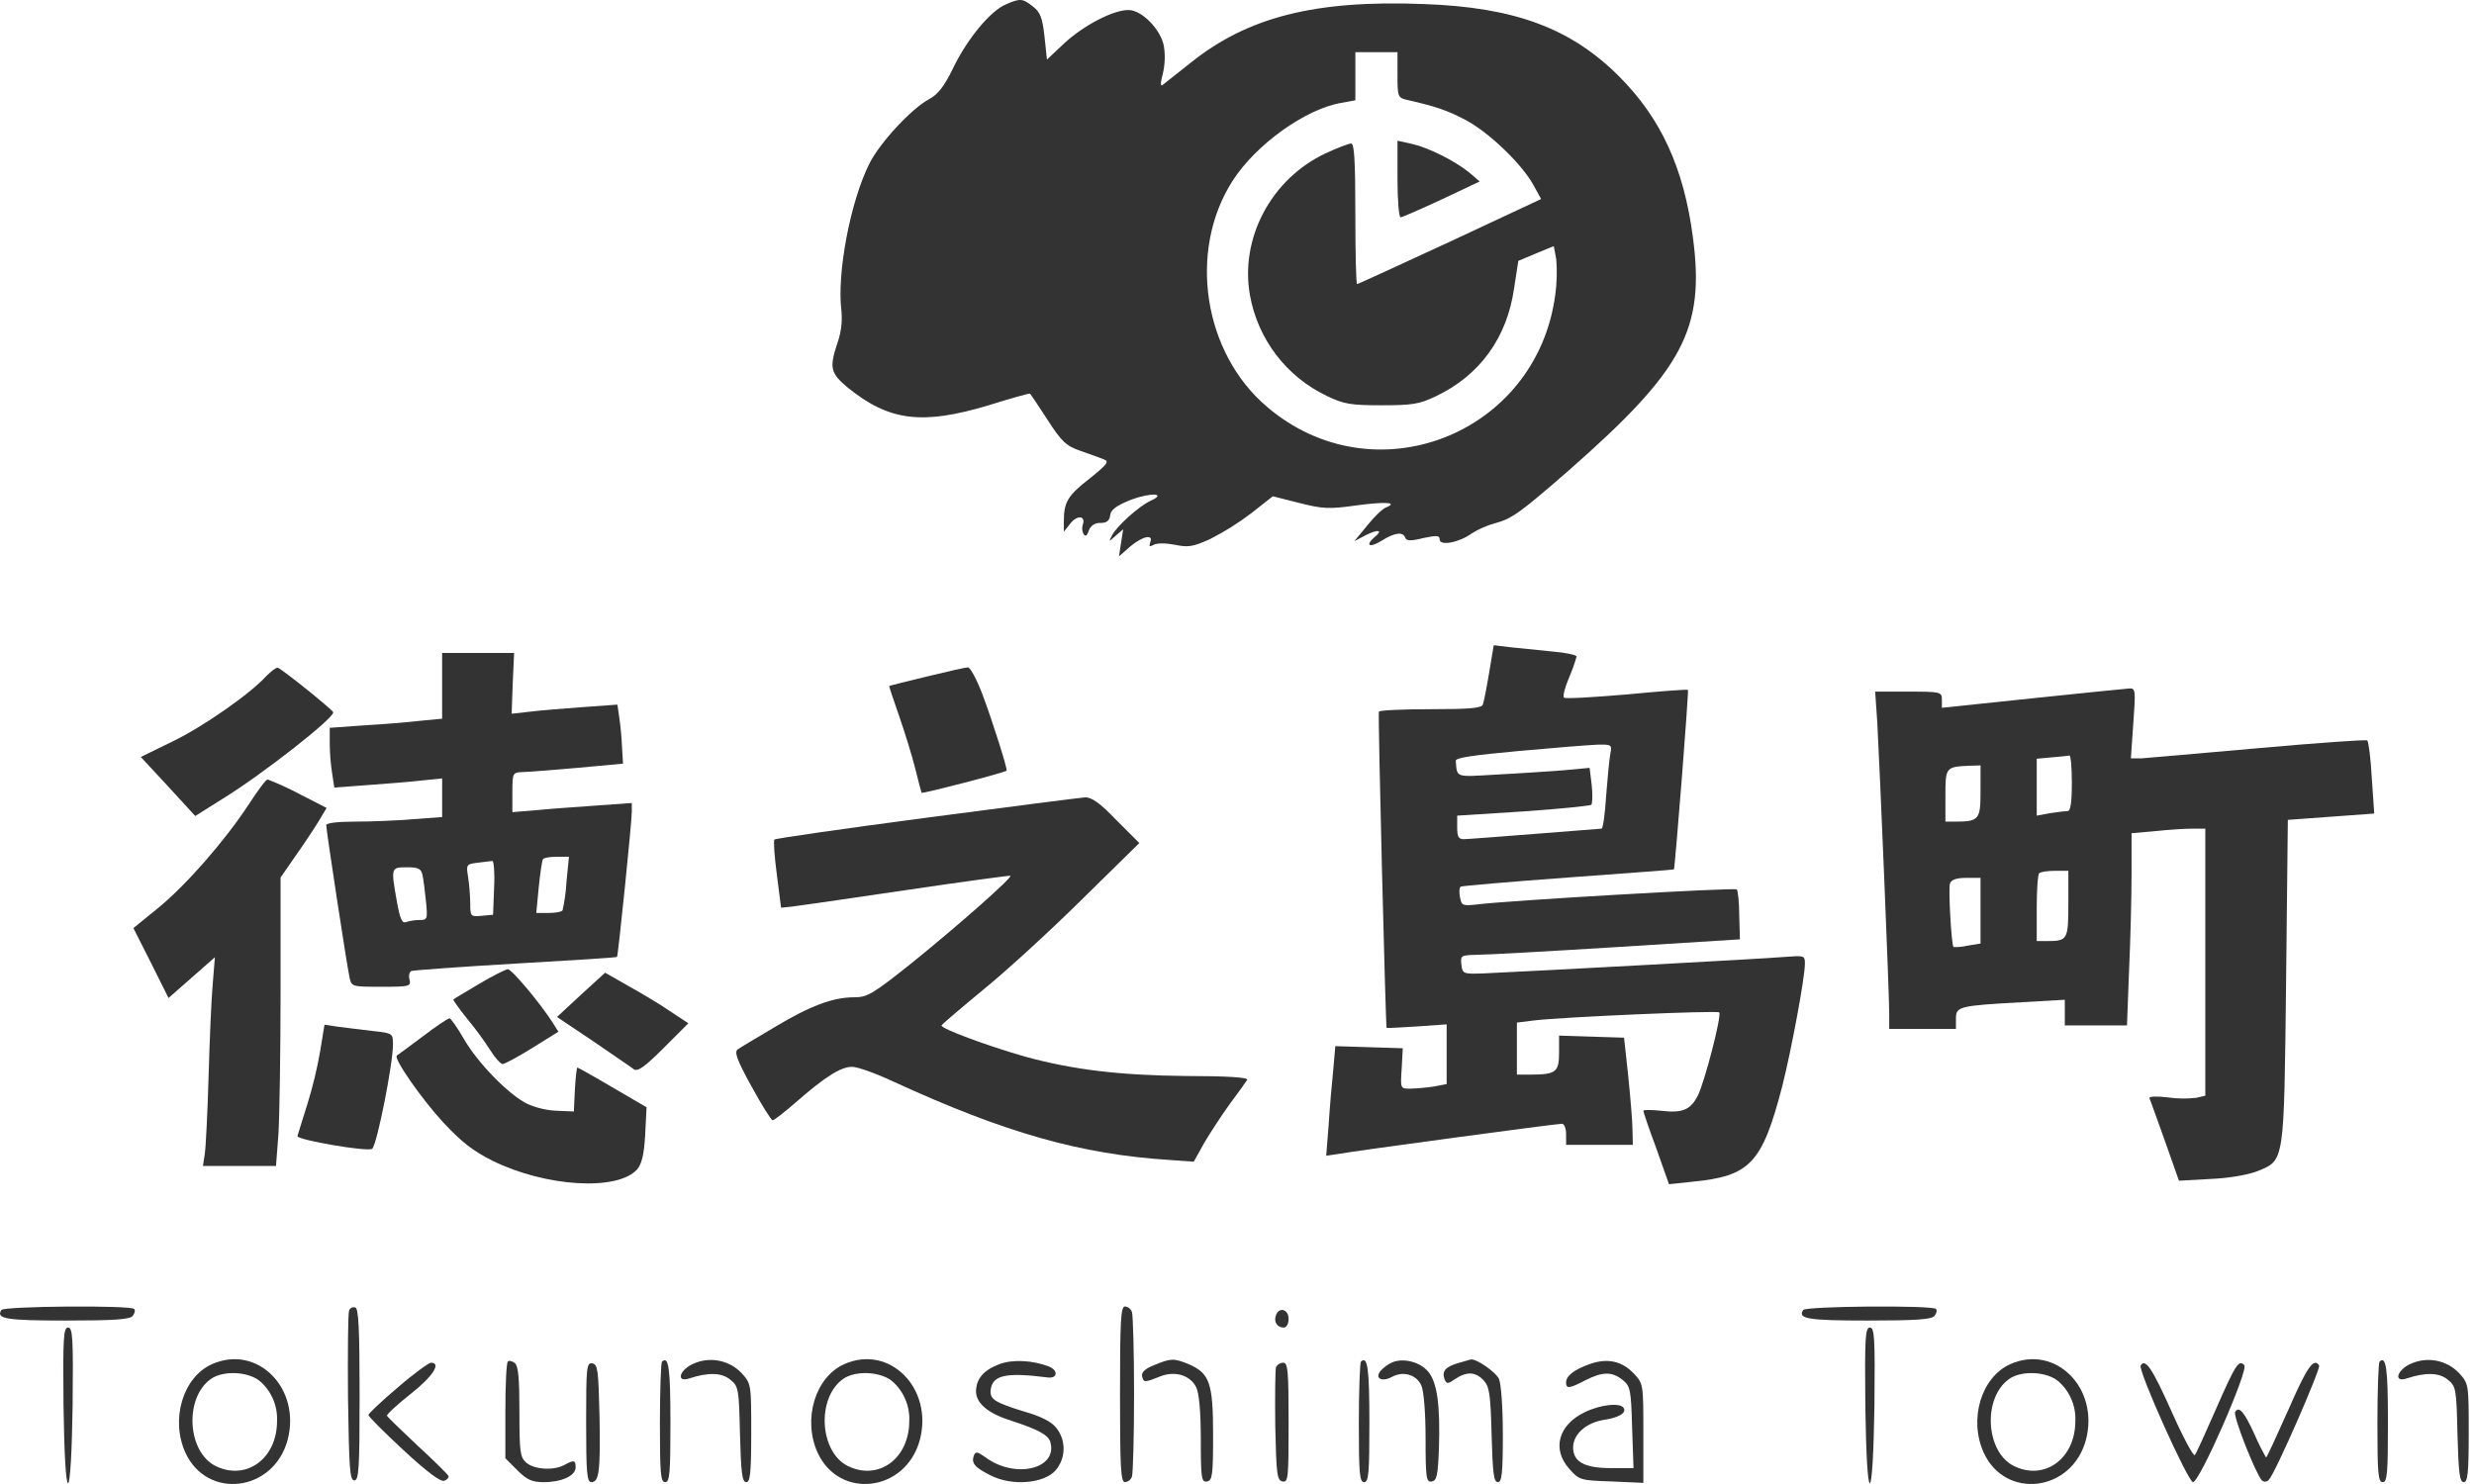
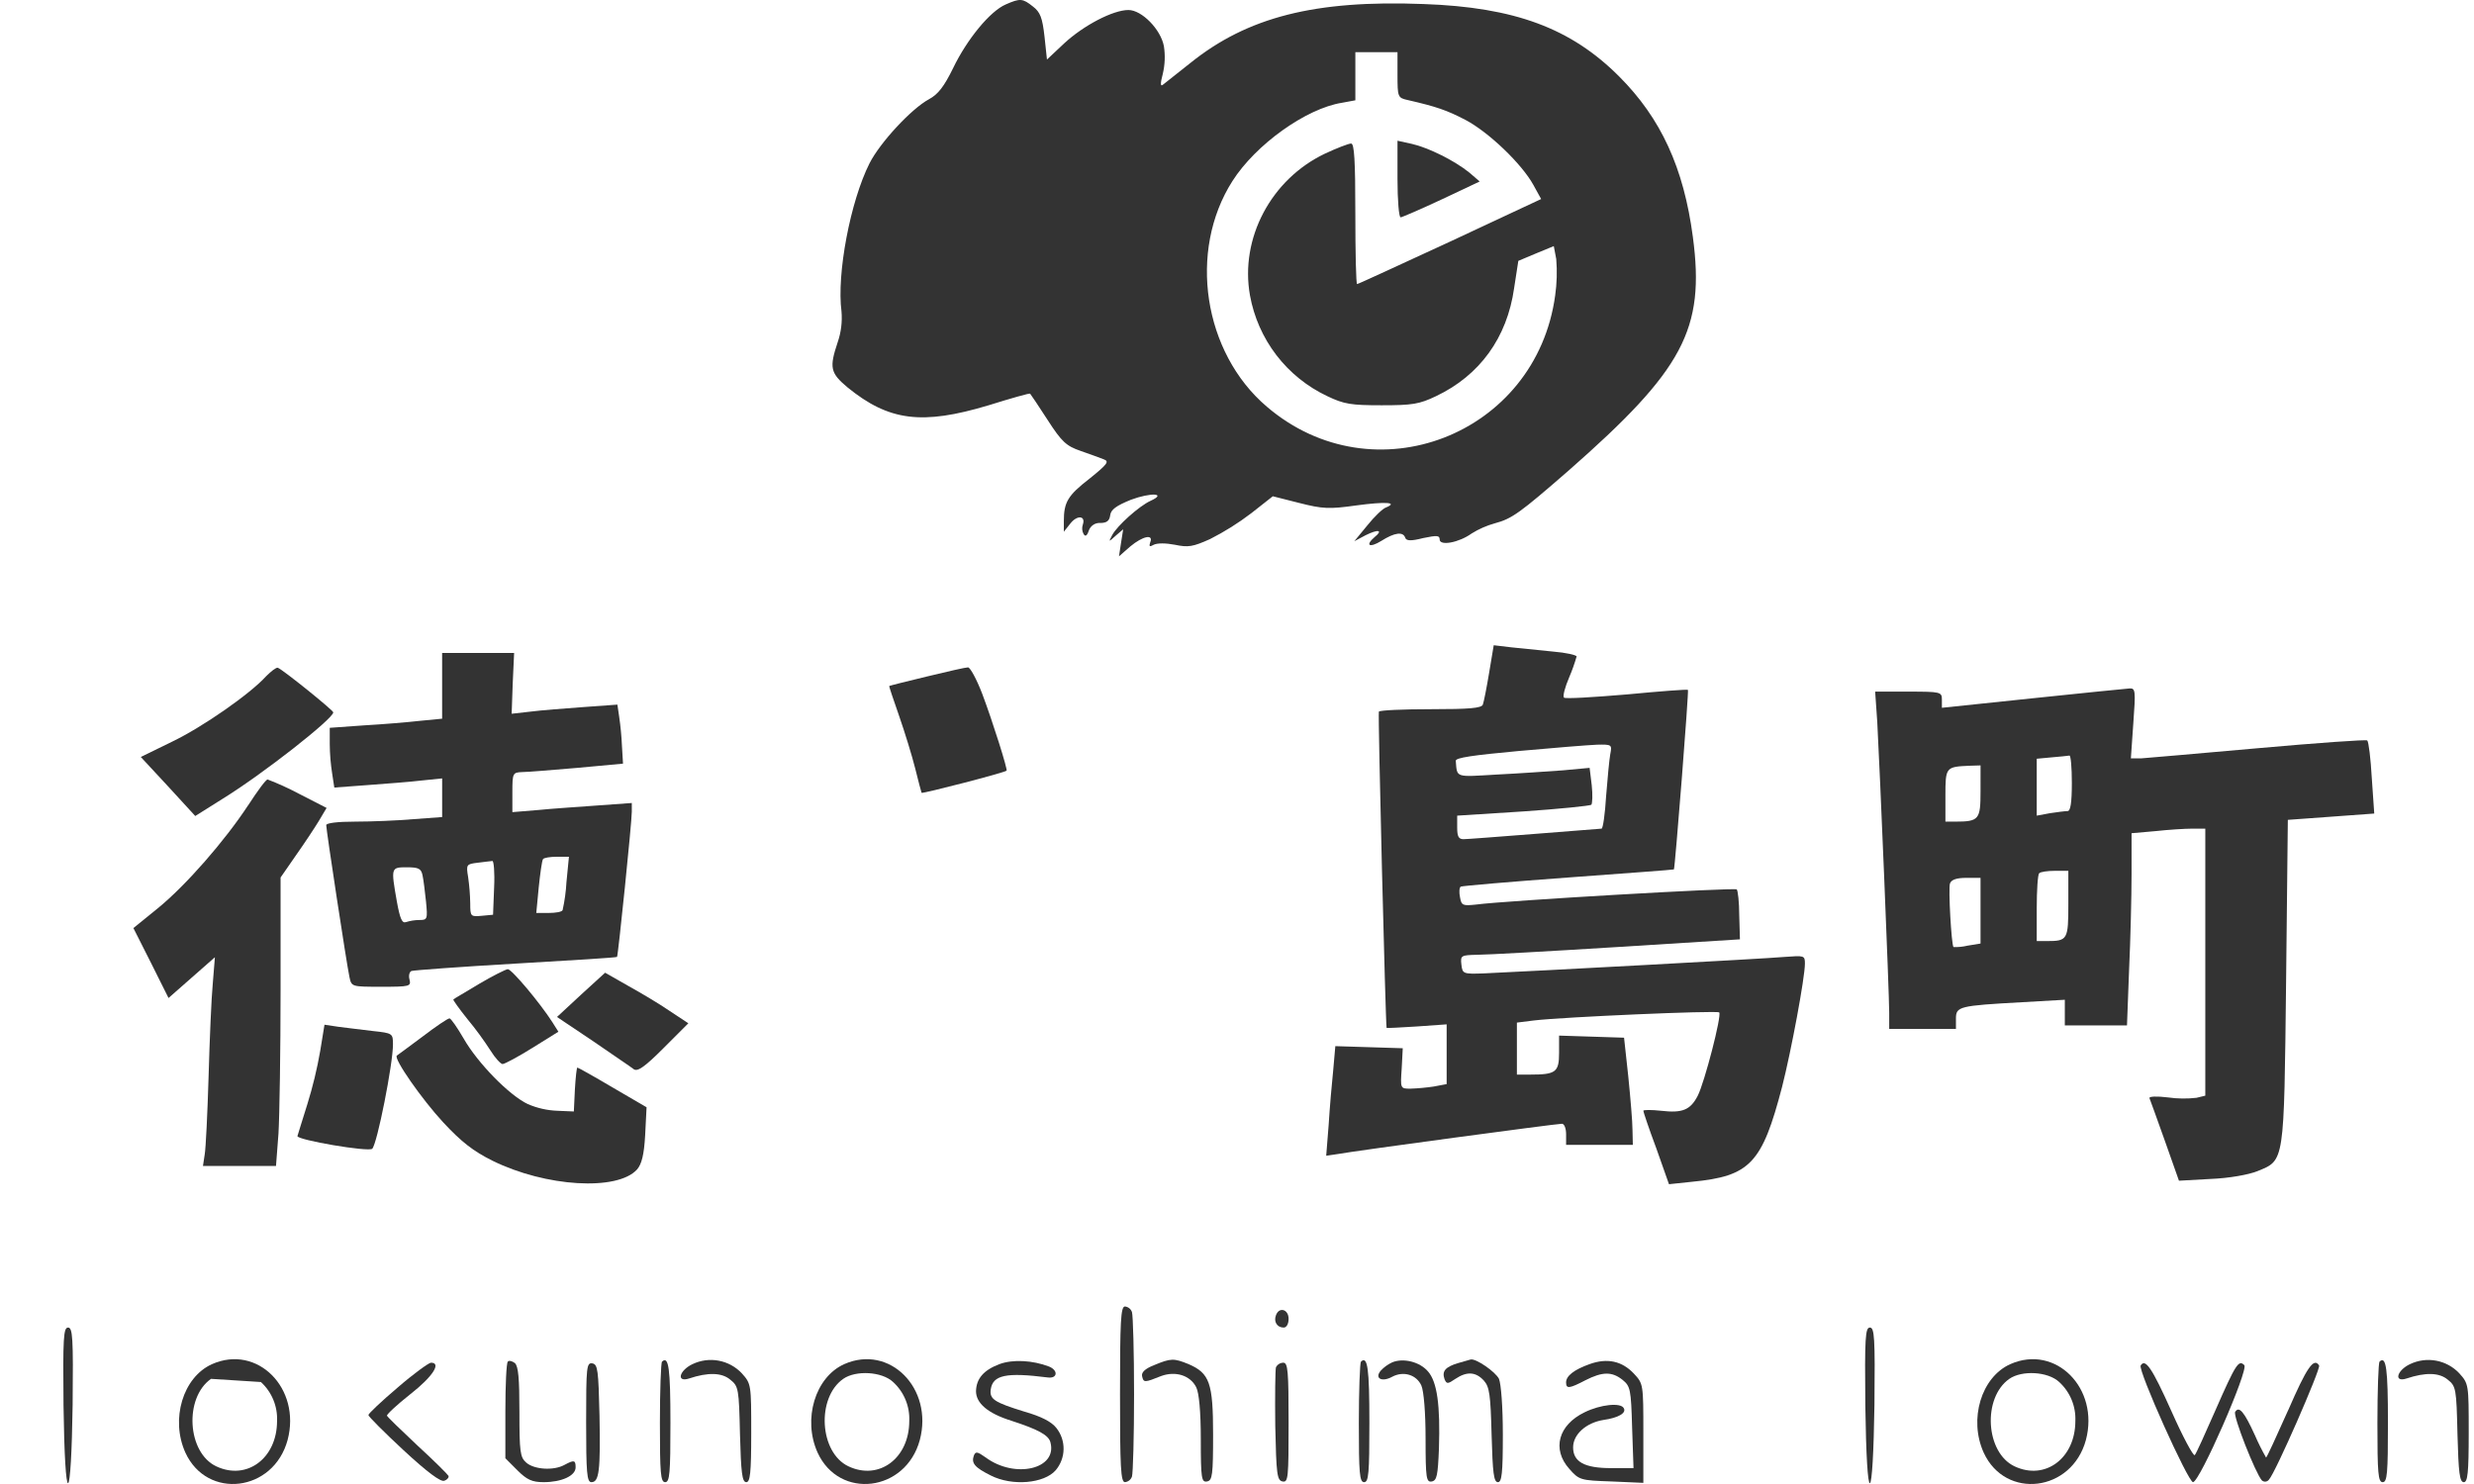
<svg xmlns="http://www.w3.org/2000/svg" width="125" height="75" viewBox="0 0 125 75" fill="none">
  <path d="M50.822 0.222C50.023 0.559 48.852 1.998 48.16 3.436C47.699 4.377 47.397 4.768 46.935 5.016C46.047 5.496 44.469 7.2 43.936 8.248C42.96 10.183 42.268 13.859 42.517 15.742C42.562 16.27 42.496 16.802 42.322 17.303C41.896 18.581 41.949 18.848 42.819 19.576C44.913 21.281 46.581 21.494 49.953 20.482C51.088 20.127 52.029 19.861 52.047 19.896C52.083 19.931 52.473 20.517 52.934 21.228C53.644 22.329 53.875 22.542 54.602 22.79C55.064 22.95 55.596 23.145 55.774 23.216C56.058 23.322 55.951 23.464 55.046 24.192C53.946 25.044 53.751 25.382 53.751 26.341V26.873L54.088 26.448C54.425 26.022 54.869 26.057 54.709 26.519C54.683 26.594 54.673 26.674 54.679 26.753C54.685 26.832 54.708 26.91 54.744 26.98C54.833 27.14 54.922 27.087 55.011 26.82C55.051 26.7 55.131 26.596 55.237 26.525C55.343 26.454 55.469 26.421 55.596 26.43C55.916 26.43 56.057 26.323 56.093 26.039C56.129 25.755 56.395 25.56 57.14 25.258C58.133 24.885 58.986 24.921 58.133 25.311C57.548 25.578 56.447 26.572 56.199 27.034C56.004 27.407 56.004 27.407 56.377 27.069L56.749 26.75L56.643 27.424L56.537 28.117L57.104 27.62C57.743 27.087 58.293 26.98 58.116 27.407C58.045 27.62 58.08 27.655 58.293 27.531C58.471 27.442 58.897 27.442 59.358 27.531C60.032 27.673 60.263 27.637 61.133 27.247C61.87 26.874 62.571 26.434 63.227 25.933L64.309 25.081L65.64 25.418C66.829 25.72 67.148 25.738 68.533 25.543C69.988 25.347 70.68 25.383 70.023 25.649C69.864 25.703 69.438 26.111 69.083 26.555L68.426 27.354L68.994 27.052C69.633 26.732 69.899 26.786 69.455 27.141C68.959 27.567 69.189 27.709 69.793 27.336C70.467 26.91 70.893 26.857 70.999 27.176C71.053 27.336 71.283 27.354 71.904 27.194C72.597 27.052 72.739 27.052 72.739 27.265C72.739 27.603 73.714 27.425 74.353 26.963C74.717 26.736 75.112 26.563 75.525 26.448C76.394 26.218 76.802 25.916 79.251 23.785C85.054 18.689 86.154 16.647 85.533 11.977C85.072 8.479 83.918 5.975 81.806 3.862C79.375 1.429 76.536 0.364 71.922 0.204C66.438 -0.009 63.031 0.861 60.139 3.187C59.5 3.684 58.896 4.181 58.772 4.27C58.63 4.395 58.612 4.252 58.754 3.72C58.86 3.266 58.878 2.796 58.807 2.335C58.648 1.483 57.689 0.506 57.015 0.506C56.234 0.506 54.744 1.287 53.767 2.193L52.898 3.01L52.773 1.838C52.667 0.896 52.56 0.612 52.188 0.328C51.673 -0.08 51.549 -0.098 50.821 0.222M70.609 3.791C70.609 4.892 70.626 4.945 71.106 5.051C72.578 5.389 73.093 5.566 74.051 6.064C75.223 6.685 76.891 8.283 77.476 9.349L77.867 10.059L73.271 12.208C70.733 13.38 68.621 14.357 68.568 14.357C68.515 14.357 68.479 12.758 68.479 10.805C68.479 8.088 68.426 7.254 68.266 7.254C68.142 7.254 67.538 7.485 66.935 7.769C64.22 9.065 62.641 12.048 63.155 14.925C63.353 16.024 63.81 17.06 64.489 17.947C65.168 18.833 66.05 19.544 67.059 20.02C67.911 20.429 68.266 20.482 69.81 20.482C71.354 20.482 71.709 20.429 72.561 20.02C74.761 18.973 76.145 17.073 76.5 14.569L76.714 13.184L77.601 12.811L78.506 12.438L78.63 13.095C78.68 13.705 78.662 14.319 78.577 14.924C77.619 21.992 69.402 25.17 64.007 20.553C60.795 17.819 60.015 12.687 62.268 9.153C63.44 7.307 65.995 5.478 67.805 5.194L68.48 5.069V2.637H70.609L70.609 3.791Z" fill="#333333" />
  <path d="M70.609 9.047C70.609 10.113 70.68 10.983 70.768 10.983C70.839 10.983 71.78 10.574 72.845 10.077L74.761 9.172L74.247 8.728C73.501 8.124 72.188 7.467 71.336 7.272L70.609 7.112L70.609 9.047Z" fill="#333333" />
  <path d="M75.24 33.995C75.116 34.741 74.974 35.469 74.921 35.611C74.85 35.789 74.246 35.842 72.294 35.842C70.892 35.842 69.704 35.895 69.668 35.966C69.615 36.073 70.005 51.716 70.058 51.948C70.076 51.965 70.75 51.93 71.585 51.877L73.093 51.77V54.789L72.436 54.913C72.048 54.97 71.657 55.006 71.265 55.02C70.751 55.02 70.751 55.02 70.822 53.99L70.875 52.977L69.172 52.924L67.468 52.871L67.362 54.078C67.291 54.735 67.184 55.996 67.131 56.848L67.007 58.41L67.61 58.321C68.462 58.162 78.631 56.794 78.915 56.794C79.039 56.794 79.128 57.025 79.128 57.327V57.86H82.5L82.482 57.097C82.482 56.688 82.376 55.463 82.269 54.398L82.056 52.444L80.424 52.391L78.773 52.338V53.208C78.773 54.184 78.613 54.309 77.318 54.309H76.642V51.681L77.493 51.574C78.966 51.397 86.757 51.06 86.863 51.166C87.005 51.308 86.118 54.718 85.781 55.374C85.408 56.102 85 56.262 83.935 56.138C83.438 56.085 83.03 56.085 83.03 56.138C83.03 56.191 83.314 57.044 83.687 58.038L84.326 59.849L85.497 59.725C88.425 59.441 89.029 58.801 90.04 54.931C90.501 53.12 91.194 49.409 91.194 48.698C91.194 48.289 91.158 48.289 90.182 48.361C89.224 48.45 77.334 49.089 74.956 49.195C73.927 49.231 73.891 49.213 73.838 48.751C73.785 48.289 73.82 48.272 74.637 48.254C75.098 48.254 78.292 48.076 81.7 47.863L87.911 47.473L87.876 46.265C87.876 45.59 87.805 45.004 87.751 44.951C87.663 44.845 76.039 45.519 74.584 45.715C73.91 45.786 73.839 45.768 73.767 45.342C73.714 45.093 73.732 44.863 73.803 44.809C73.874 44.774 76.323 44.56 79.233 44.348C82.143 44.135 84.557 43.957 84.575 43.939C84.628 43.904 85.338 34.901 85.284 34.866C85.266 34.83 83.865 34.937 82.196 35.096C80.51 35.238 79.073 35.327 79.02 35.256C78.949 35.185 79.073 34.723 79.286 34.226C79.432 33.885 79.556 33.535 79.659 33.179C79.659 33.108 79.126 32.983 78.47 32.93C77.795 32.859 76.855 32.77 76.376 32.717L75.471 32.61L75.24 33.995ZM81.362 38.097C81.309 38.381 81.221 39.34 81.15 40.228C81.096 41.133 80.99 41.879 80.919 41.879C80.866 41.879 79.34 42.004 77.529 42.146C75.719 42.288 74.104 42.412 73.944 42.412C73.696 42.412 73.625 42.27 73.625 41.826V41.222L76.961 41.009C78.789 40.885 80.333 40.725 80.404 40.672C80.457 40.601 80.475 40.157 80.422 39.678L80.316 38.807L78.967 38.932C78.222 38.985 76.713 39.092 75.631 39.145C73.501 39.269 73.625 39.322 73.554 38.452C73.537 38.293 74.424 38.169 76.731 37.955C78.488 37.795 80.263 37.653 80.688 37.636C81.434 37.618 81.451 37.636 81.363 38.097" fill="#333333" />
  <path d="M22.339 34.67V36.322L21.239 36.428C20.618 36.499 19.34 36.606 18.4 36.659L16.661 36.783V37.6C16.665 38.105 16.706 38.61 16.785 39.109L16.891 39.802L18.577 39.677C19.5 39.606 20.724 39.517 21.292 39.447L22.34 39.34V41.293L20.884 41.4C20.068 41.471 18.755 41.524 17.956 41.524C17.051 41.524 16.483 41.595 16.483 41.702C16.483 41.95 17.513 48.716 17.655 49.373C17.761 49.87 17.761 49.87 19.27 49.87C20.707 49.87 20.778 49.852 20.689 49.497C20.635 49.302 20.689 49.106 20.795 49.071C20.919 49.035 23.279 48.858 26.066 48.698C28.851 48.538 31.141 48.396 31.176 48.361C31.23 48.307 31.922 41.56 31.922 41.027V40.583L30.2 40.707C29.242 40.778 27.875 40.867 27.183 40.938L25.888 41.045V40.032C25.888 39.074 25.906 39.038 26.385 39.02C26.651 39.02 27.911 38.914 29.171 38.807L31.478 38.594L31.425 37.706C31.403 37.207 31.355 36.709 31.283 36.215L31.194 35.611L29.473 35.735C28.532 35.806 27.325 35.895 26.792 35.966L25.852 36.072L25.905 34.545L25.976 33.001H22.339V34.67ZM28.621 44.578C28.595 45.056 28.53 45.531 28.426 45.998C28.391 46.087 28.071 46.14 27.717 46.14H27.096L27.22 44.844C27.291 44.151 27.38 43.512 27.433 43.424C27.468 43.353 27.788 43.3 28.125 43.3H28.746L28.621 44.578ZM24.966 44.844L24.912 46.23L24.345 46.283C23.777 46.336 23.759 46.318 23.759 45.661C23.751 45.216 23.715 44.771 23.653 44.33C23.546 43.69 23.564 43.672 24.132 43.602C24.469 43.566 24.806 43.513 24.877 43.513C24.948 43.495 25.002 44.099 24.966 44.844M21.346 44.223C21.399 44.454 21.47 45.058 21.523 45.555C21.612 46.46 21.594 46.496 21.186 46.496C20.957 46.498 20.73 46.534 20.512 46.602C20.317 46.673 20.21 46.443 20.05 45.555C19.749 43.832 19.749 43.832 20.565 43.832C21.151 43.832 21.275 43.903 21.346 44.223" fill="#333333" />
  <path d="M13.449 34.173C12.65 35.061 10.237 36.748 8.675 37.494L7.114 38.257L8.498 39.749L9.865 41.24L11.249 40.37C13.29 39.11 16.839 36.322 16.839 36.002C16.839 35.896 14.283 33.836 14.035 33.747C13.946 33.729 13.698 33.925 13.449 34.173" fill="#333333" />
  <path d="M46.829 34.191C45.8 34.439 44.948 34.652 44.93 34.67C44.913 34.688 45.143 35.363 45.427 36.179C45.711 36.996 46.084 38.204 46.243 38.843C46.403 39.482 46.545 40.032 46.563 40.068C46.616 40.121 50.733 39.056 50.857 38.949C50.928 38.914 50.148 36.446 49.633 35.078C49.349 34.333 49.012 33.711 48.905 33.729C48.781 33.729 47.858 33.942 46.829 34.191" fill="#333333" />
  <path d="M102.693 35.291L98.115 35.771V35.362C98.115 34.972 98.062 34.954 96.429 34.954H94.743L94.85 36.499C94.974 38.718 95.453 50.189 95.453 51.184V52H98.825V51.486C98.825 50.864 98.967 50.829 102.161 50.651L104.326 50.527V51.823H107.467L107.573 49.018C107.644 47.49 107.698 45.306 107.698 44.17V42.11L108.905 42.004C109.561 41.932 110.395 41.879 110.768 41.879H111.424V55.374L110.981 55.481C110.503 55.537 110.02 55.531 109.543 55.463C108.976 55.392 108.567 55.41 108.603 55.499C108.638 55.587 108.993 56.564 109.384 57.665L110.093 59.672L111.69 59.583C112.613 59.547 113.607 59.37 114.05 59.192C115.435 58.624 115.399 58.855 115.506 49.604L115.594 41.435L117.777 41.276L119.96 41.116L119.836 39.322C119.782 38.346 119.676 37.477 119.605 37.422C119.552 37.369 117.066 37.547 114.087 37.813C111.107 38.079 108.443 38.31 108.177 38.328H107.663L107.787 36.553C107.911 34.883 107.893 34.777 107.592 34.794C107.396 34.812 105.196 35.025 102.694 35.291M104.681 39.571C104.681 40.583 104.61 40.991 104.468 40.991C104.344 40.991 103.936 41.044 103.581 41.097L102.907 41.222V38.346L103.67 38.275C104.078 38.239 104.468 38.204 104.557 38.186C104.628 38.168 104.681 38.79 104.681 39.571ZM100.067 39.997C100.067 41.417 99.996 41.524 98.79 41.524H98.293V40.21C98.293 38.772 98.311 38.754 99.5 38.7L100.068 38.683L100.067 39.997ZM104.504 45.679C104.504 47.49 104.468 47.561 103.421 47.561H102.907V45.91C102.907 44.987 102.96 44.188 103.031 44.135C103.084 44.063 103.456 44.01 103.829 44.01H104.504V45.679ZM100.067 46.035V47.686L99.41 47.793C99.178 47.848 98.94 47.872 98.701 47.864C98.594 47.739 98.435 44.898 98.523 44.65C98.594 44.455 98.861 44.366 99.358 44.366H100.067V46.035Z" fill="#333333" />
  <path d="M12.543 40.689C11.354 42.501 9.385 44.756 7.965 45.91L6.74 46.904L7.628 48.662L8.515 50.438L9.686 49.408L10.858 48.378L10.752 49.692C10.681 50.42 10.592 52.533 10.539 54.398C10.485 56.244 10.397 58.038 10.344 58.34L10.255 58.925H13.945L14.07 57.292C14.123 56.404 14.176 53.119 14.176 50.012V44.348L14.939 43.247C15.365 42.643 15.897 41.844 16.11 41.489L16.501 40.832L15.082 40.104C14.576 39.836 14.055 39.598 13.521 39.394C13.432 39.394 13.006 39.98 12.545 40.69" fill="#333333" />
-   <path d="M46.793 41.329C42.623 41.879 39.18 42.376 39.127 42.43C39.074 42.483 39.127 43.282 39.251 44.205L39.464 45.874L39.997 45.821C40.298 45.786 42.889 45.413 45.764 44.987C48.639 44.56 51.017 44.241 51.053 44.259C51.141 44.365 48.426 46.762 46.119 48.627C44.096 50.242 43.83 50.402 43.155 50.402C42.09 50.402 40.937 50.828 39.109 51.929C38.239 52.444 37.405 52.941 37.281 53.03C37.086 53.154 37.228 53.563 37.973 54.912C38.488 55.853 38.966 56.617 39.038 56.617C39.109 56.617 39.641 56.209 40.209 55.711C41.664 54.434 42.498 53.9 43.066 53.918C43.333 53.918 44.273 54.255 45.142 54.664C50.786 57.256 54.601 58.34 59.109 58.624L60.315 58.712L60.848 57.754C61.15 57.239 61.735 56.351 62.143 55.782C62.569 55.215 62.96 54.664 63.013 54.575C63.084 54.451 62.001 54.38 59.907 54.38C56.517 54.344 54.21 54.06 51.797 53.403C49.88 52.853 47.52 51.983 47.573 51.823C47.609 51.752 48.549 50.953 49.667 50.029C50.785 49.124 53.021 47.082 54.636 45.484L57.564 42.607L56.411 41.453C55.577 40.583 55.151 40.281 54.813 40.299C54.565 40.317 50.963 40.778 46.792 41.329" fill="#333333" />
  <path d="M24.202 49.728C23.528 50.136 22.942 50.473 22.907 50.509C22.872 50.527 23.191 50.971 23.616 51.503C24.038 52.012 24.429 52.545 24.788 53.101C25.018 53.474 25.302 53.776 25.391 53.776C25.498 53.776 26.19 53.403 26.9 52.959L28.213 52.142L27.911 51.663C27.272 50.669 25.853 48.981 25.657 48.981C25.533 48.999 24.894 49.319 24.202 49.727" fill="#333333" />
  <path d="M29.349 50.278L28.142 51.397L29.97 52.622C30.963 53.315 31.904 53.936 32.028 54.042C32.224 54.166 32.578 53.918 33.537 52.959L34.779 51.716L33.839 51.095C33.324 50.739 32.366 50.171 31.727 49.817L30.573 49.16L29.349 50.278Z" fill="#333333" />
  <path d="M21.346 52.391C20.671 52.888 20.086 53.332 20.05 53.35C19.873 53.492 21.31 55.552 22.393 56.723C23.315 57.717 23.919 58.18 24.877 58.659C27.575 59.991 31.195 60.204 32.188 59.103C32.419 58.837 32.543 58.357 32.597 57.363L32.668 55.96L30.964 54.966C30.006 54.398 29.207 53.954 29.172 53.954C29.136 53.954 29.083 54.451 29.047 55.055L28.994 56.173L28.178 56.138C27.659 56.121 27.147 56.006 26.669 55.8C25.729 55.357 24.131 53.723 23.422 52.48C23.102 51.929 22.783 51.468 22.712 51.468C22.623 51.468 22.02 51.876 21.346 52.391" fill="#333333" />
  <path d="M16.181 53.101C16.022 54.02 15.802 54.928 15.525 55.818C15.276 56.599 15.063 57.31 15.028 57.416C14.992 57.611 18.63 58.233 18.808 58.056C19.056 57.807 19.855 53.776 19.855 52.782C19.855 52.231 19.837 52.214 18.844 52.107C18.276 52.036 17.495 51.947 17.104 51.894L16.395 51.788L16.181 53.101Z" fill="#333333" />
-   <path d="M0.068 66.206C-0.216 66.65 0.299 66.739 3.333 66.739C5.765 66.739 6.545 66.685 6.705 66.508C6.811 66.366 6.847 66.206 6.776 66.153C6.581 65.957 0.192 66.011 0.068 66.206" fill="#333333" />
-   <path d="M17.637 66.242C17.583 66.366 17.566 68.354 17.583 70.645C17.637 74.214 17.672 74.818 17.903 74.818C18.133 74.818 18.169 74.214 18.169 70.485C18.169 67.165 18.116 66.135 17.956 66.082C17.924 66.07 17.891 66.065 17.858 66.067C17.824 66.069 17.791 66.077 17.762 66.092C17.732 66.107 17.705 66.128 17.683 66.154C17.662 66.18 17.646 66.209 17.637 66.242Z" fill="#333333" />
  <path d="M56.589 70.467C56.589 74.143 56.625 74.906 56.838 74.906C56.918 74.899 56.994 74.868 57.057 74.817C57.12 74.767 57.167 74.699 57.193 74.623C57.246 74.463 57.299 72.598 57.299 70.467C57.299 68.337 57.246 66.472 57.193 66.312C57.167 66.236 57.12 66.168 57.057 66.117C56.994 66.067 56.918 66.036 56.838 66.028C56.625 66.028 56.589 66.792 56.589 70.467Z" fill="#333333" />
-   <path d="M91.105 66.206C90.821 66.65 91.336 66.739 94.37 66.739C96.802 66.739 97.582 66.685 97.742 66.508C97.849 66.366 97.884 66.206 97.813 66.153C97.618 65.957 91.229 66.011 91.105 66.206" fill="#333333" />
  <path d="M64.468 66.472C64.344 66.792 64.522 67.094 64.859 67.094C65.001 67.094 65.107 66.916 65.107 66.65C65.107 66.17 64.628 66.028 64.468 66.472" fill="#333333" />
  <path d="M3.209 71.036C3.245 73.557 3.333 74.978 3.44 74.96C3.546 74.924 3.635 73.415 3.67 71C3.706 67.591 3.67 67.094 3.44 67.094C3.209 67.094 3.174 67.591 3.209 71.036Z" fill="#333333" />
  <path d="M94.246 71.036C94.282 73.557 94.37 74.978 94.477 74.96C94.583 74.924 94.672 73.415 94.707 71C94.743 67.591 94.707 67.094 94.477 67.094C94.246 67.094 94.211 67.591 94.246 71.036" fill="#333333" />
-   <path d="M10.716 68.941C9.243 69.597 8.604 71.728 9.367 73.415C10.467 75.812 13.821 75.404 14.531 72.776C15.223 70.166 13.005 67.928 10.716 68.941ZM13.182 69.846C13.454 70.095 13.668 70.4 13.809 70.741C13.95 71.081 14.015 71.449 13.998 71.817C13.998 73.699 12.472 74.836 10.928 74.108C9.455 73.415 9.296 70.645 10.662 69.686C11.301 69.242 12.614 69.313 13.182 69.846" fill="#333333" />
+   <path d="M10.716 68.941C9.243 69.597 8.604 71.728 9.367 73.415C10.467 75.812 13.821 75.404 14.531 72.776C15.223 70.166 13.005 67.928 10.716 68.941ZM13.182 69.846C13.454 70.095 13.668 70.4 13.809 70.741C13.95 71.081 14.015 71.449 13.998 71.817C13.998 73.699 12.472 74.836 10.928 74.108C9.455 73.415 9.296 70.645 10.662 69.686" fill="#333333" />
  <path d="M25.658 68.816C25.587 68.87 25.534 70.006 25.534 71.32V73.699L26.137 74.303C26.616 74.783 26.882 74.907 27.468 74.907C28.373 74.907 29.083 74.587 29.083 74.161C29.083 73.788 29.012 73.77 28.515 74.037C27.965 74.339 26.971 74.268 26.581 73.912C26.279 73.646 26.244 73.362 26.244 71.356C26.244 69.668 26.191 69.047 26.013 68.887C25.871 68.781 25.712 68.745 25.658 68.816" fill="#333333" />
  <path d="M33.449 68.816C33.395 68.869 33.342 70.272 33.342 71.924C33.342 74.464 33.377 74.907 33.608 74.907C33.839 74.907 33.874 74.463 33.874 71.906C33.874 69.171 33.786 68.497 33.449 68.816" fill="#333333" />
  <path d="M34.992 68.94C34.318 69.26 34.158 69.881 34.815 69.668C35.773 69.349 36.465 69.367 36.891 69.722C37.317 70.059 37.335 70.183 37.388 72.492C37.441 74.427 37.494 74.907 37.707 74.907C37.903 74.907 37.956 74.445 37.956 72.421C37.956 69.97 37.956 69.935 37.477 69.402C37.165 69.072 36.756 68.85 36.31 68.767C35.863 68.684 35.402 68.745 34.992 68.941" fill="#333333" />
  <path d="M42.659 68.941C41.186 69.597 40.547 71.728 41.31 73.415C42.41 75.812 45.764 75.404 46.474 72.776C47.166 70.166 44.948 67.928 42.658 68.941M45.125 69.846C45.397 70.095 45.611 70.4 45.752 70.741C45.893 71.081 45.958 71.449 45.941 71.817C45.941 73.699 44.415 74.836 42.871 74.108C41.398 73.415 41.239 70.645 42.605 69.686C43.244 69.242 44.557 69.313 45.125 69.846" fill="#333333" />
  <path d="M50.502 68.94C49.704 69.242 49.331 69.668 49.313 70.307C49.313 70.911 49.899 71.426 51.088 71.799C52.454 72.243 52.986 72.527 53.075 72.9C53.43 74.249 51.283 74.746 49.81 73.664C49.384 73.362 49.295 73.344 49.207 73.557C49.065 73.948 49.242 74.161 50.058 74.569C51.141 75.12 52.755 74.978 53.341 74.303C53.591 74.006 53.732 73.632 53.738 73.244C53.745 72.855 53.617 72.477 53.377 72.172C53.128 71.852 52.613 71.586 51.744 71.338C50.253 70.876 49.987 70.716 50.058 70.219C50.164 69.491 50.839 69.349 52.933 69.615C53.43 69.686 53.483 69.26 53.004 69.064C52.17 68.745 51.176 68.692 50.502 68.94" fill="#333333" />
  <path d="M58.311 68.994C57.849 69.171 57.654 69.367 57.707 69.562C57.778 69.881 57.831 69.881 58.666 69.544C59.393 69.278 60.139 69.508 60.44 70.112C60.582 70.396 60.671 71.337 60.671 72.74C60.671 74.729 60.706 74.924 60.99 74.871C61.256 74.817 61.292 74.551 61.292 72.491C61.292 69.881 61.114 69.402 60.05 68.94C59.304 68.638 59.162 68.638 58.31 68.993" fill="#333333" />
  <path d="M68.763 68.816C68.71 68.869 68.656 70.272 68.656 71.924C68.656 74.464 68.692 74.907 68.923 74.907C69.153 74.907 69.189 74.463 69.189 71.906C69.189 69.171 69.1 68.497 68.763 68.816" fill="#333333" />
  <path d="M70.342 68.852C70.121 68.954 69.922 69.099 69.757 69.278C69.437 69.668 69.828 69.864 70.342 69.58C70.91 69.278 71.567 69.473 71.815 70.024C71.939 70.308 72.028 71.391 72.028 72.705C72.028 74.729 72.064 74.924 72.348 74.871C72.596 74.818 72.649 74.569 72.703 73.22C72.774 71.018 72.614 69.846 72.153 69.314C71.727 68.816 70.893 68.621 70.343 68.852" fill="#333333" />
  <path d="M73.679 68.887C73.022 69.083 72.844 69.296 72.986 69.704C73.093 69.953 73.146 69.953 73.536 69.686C74.122 69.296 74.566 69.331 74.974 69.775C75.258 70.095 75.311 70.485 75.364 72.528C75.418 74.445 75.471 74.907 75.684 74.907C75.879 74.907 75.932 74.463 75.932 72.51C75.932 71.107 75.843 69.953 75.737 69.686C75.56 69.331 74.566 68.638 74.3 68.709C74.282 68.709 73.998 68.798 73.679 68.887" fill="#333333" />
  <path d="M80.316 68.941C79.517 69.225 79.127 69.544 79.127 69.864C79.127 70.201 79.286 70.183 80.103 69.757C80.972 69.314 81.451 69.314 81.984 69.74C82.374 70.059 82.409 70.219 82.463 72.137L82.534 74.197H81.399C80.05 74.197 79.482 73.877 79.482 73.149C79.482 72.492 80.139 71.906 81.008 71.764C81.771 71.657 82.197 71.409 82.037 71.16C81.878 70.876 80.866 70.982 80.068 71.373C78.737 72.013 78.4 73.237 79.287 74.232C79.784 74.8 79.854 74.818 81.416 74.871L83.031 74.942V72.438C83.031 69.952 83.031 69.935 82.552 69.42C81.949 68.781 81.203 68.621 80.316 68.941" fill="#333333" />
  <path d="M101.575 68.941C100.103 69.597 99.463 71.728 100.227 73.415C101.327 75.812 104.681 75.404 105.391 72.776C106.083 70.166 103.865 67.928 101.575 68.941M104.042 69.846C104.314 70.095 104.528 70.4 104.669 70.741C104.81 71.081 104.874 71.449 104.858 71.817C104.858 73.699 103.332 74.836 101.788 74.108C100.315 73.415 100.156 70.645 101.522 69.686C102.161 69.242 103.474 69.313 104.042 69.846" fill="#333333" />
  <path d="M120.226 68.816C120.173 68.869 120.12 70.272 120.12 71.924C120.12 74.464 120.156 74.907 120.386 74.907C120.617 74.907 120.652 74.463 120.652 71.906C120.652 69.171 120.563 68.497 120.226 68.816" fill="#333333" />
  <path d="M121.77 68.94C121.095 69.26 120.936 69.881 121.592 69.668C122.55 69.349 123.242 69.367 123.668 69.722C124.094 70.059 124.112 70.183 124.165 72.492C124.218 74.427 124.272 74.907 124.485 74.907C124.68 74.907 124.733 74.445 124.733 72.421C124.733 69.97 124.733 69.935 124.254 69.402C123.942 69.072 123.533 68.85 123.087 68.767C122.64 68.684 122.179 68.745 121.77 68.941" fill="#333333" />
  <path d="M20.086 70.13C19.269 70.823 18.613 71.444 18.613 71.515C18.613 71.586 19.411 72.385 20.387 73.291C21.594 74.41 22.268 74.906 22.446 74.835C22.605 74.782 22.694 74.658 22.659 74.587C22.623 74.516 21.931 73.823 21.097 73.06C20.263 72.279 19.571 71.604 19.553 71.55C19.518 71.497 20.05 71 20.724 70.467C21.86 69.579 22.322 68.869 21.772 68.869C21.647 68.887 20.884 69.437 20.086 70.13" fill="#333333" />
  <path d="M29.615 71.871C29.615 74.427 29.651 74.907 29.881 74.907C30.272 74.907 30.343 74.339 30.29 71.533C30.236 69.242 30.201 68.959 29.935 68.905C29.633 68.852 29.615 69.083 29.615 71.871" fill="#333333" />
  <path d="M64.468 69.1C64.433 69.225 64.415 70.556 64.433 72.066C64.486 74.517 64.522 74.819 64.805 74.872C65.089 74.925 65.107 74.694 65.107 71.906C65.107 69.296 65.072 68.87 64.841 68.87C64.764 68.871 64.689 68.893 64.623 68.933C64.557 68.974 64.504 69.032 64.469 69.1" fill="#333333" />
  <path d="M108.159 69.011C108.017 69.26 110.555 74.906 110.803 74.906C111.14 74.906 113.625 69.224 113.394 68.993C113.11 68.71 112.968 68.922 111.939 71.266C111.424 72.438 110.963 73.469 110.892 73.539C110.821 73.61 110.288 72.616 109.721 71.338C108.728 69.118 108.39 68.638 108.159 69.011Z" fill="#333333" />
  <path d="M115.612 71.266C115.027 72.58 114.53 73.664 114.494 73.664C114.284 73.296 114.095 72.916 113.927 72.528C113.394 71.356 113.128 71.036 112.933 71.356C112.809 71.551 113.963 74.464 114.282 74.818C114.307 74.841 114.336 74.858 114.368 74.868C114.4 74.879 114.434 74.883 114.467 74.879C114.501 74.876 114.533 74.866 114.562 74.849C114.592 74.832 114.617 74.81 114.637 74.783C114.957 74.463 117.264 69.172 117.175 69.012C116.909 68.586 116.554 69.101 115.614 71.267" fill="#333333" />
</svg>